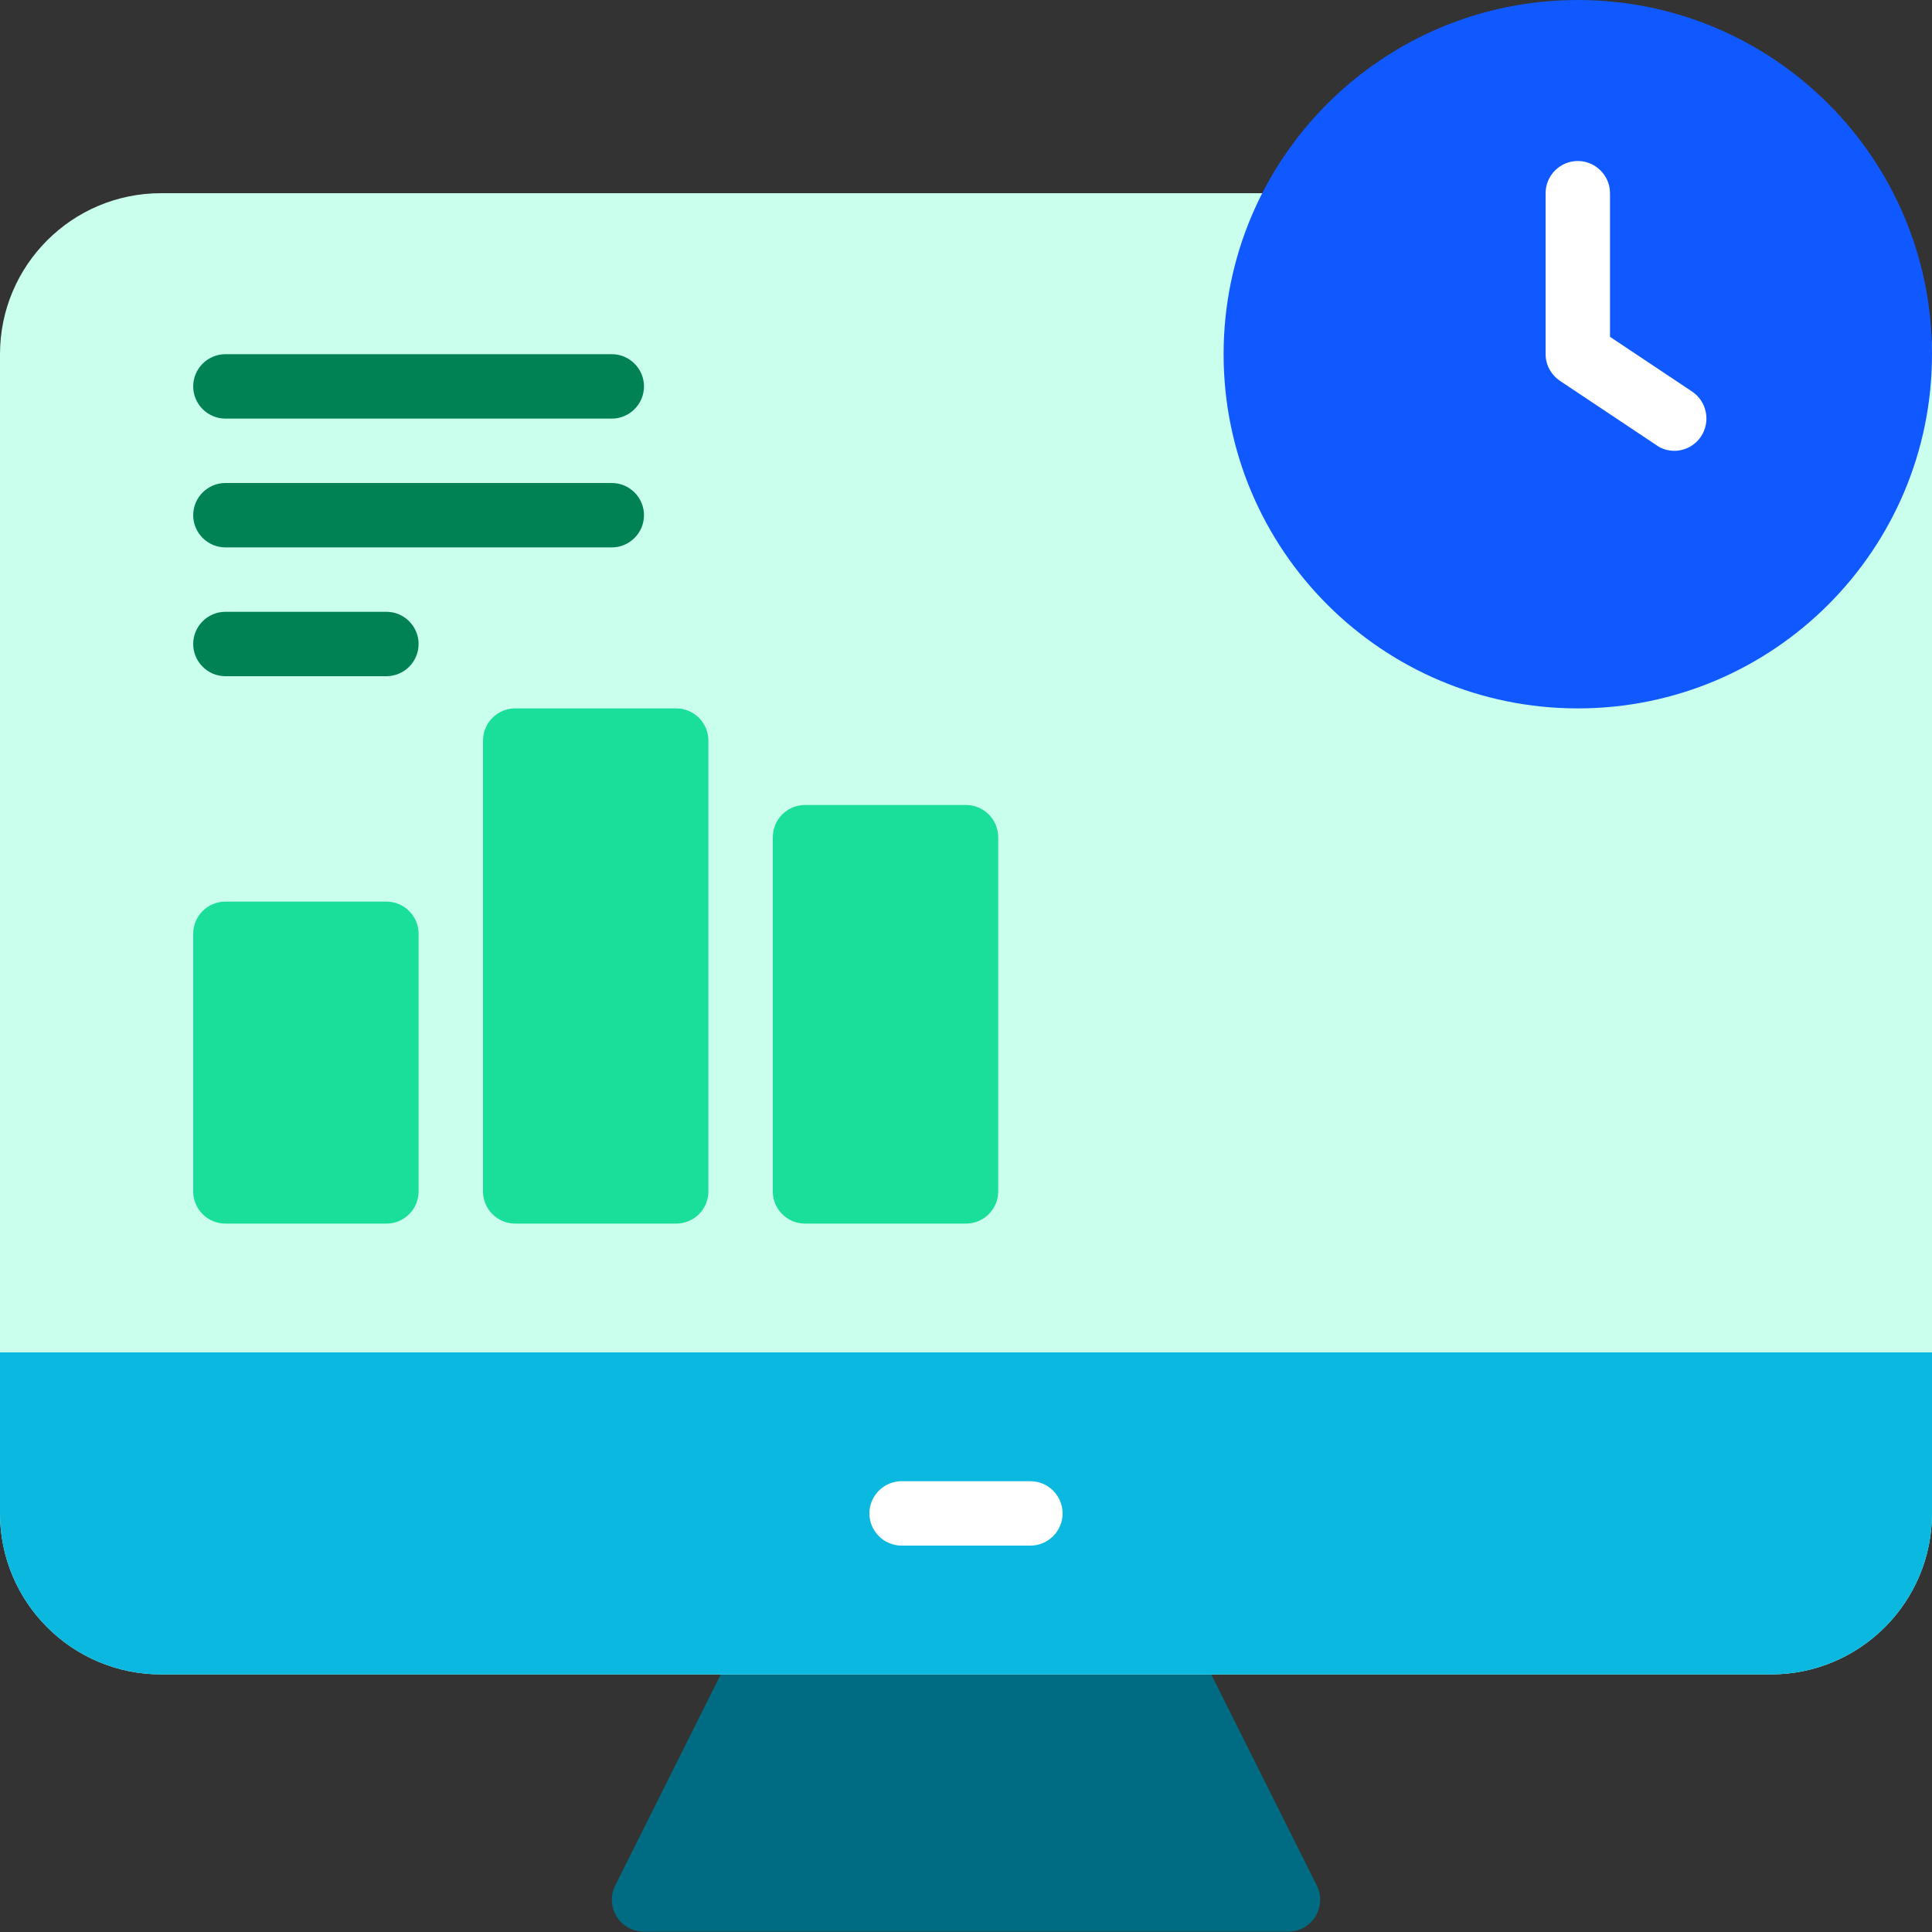
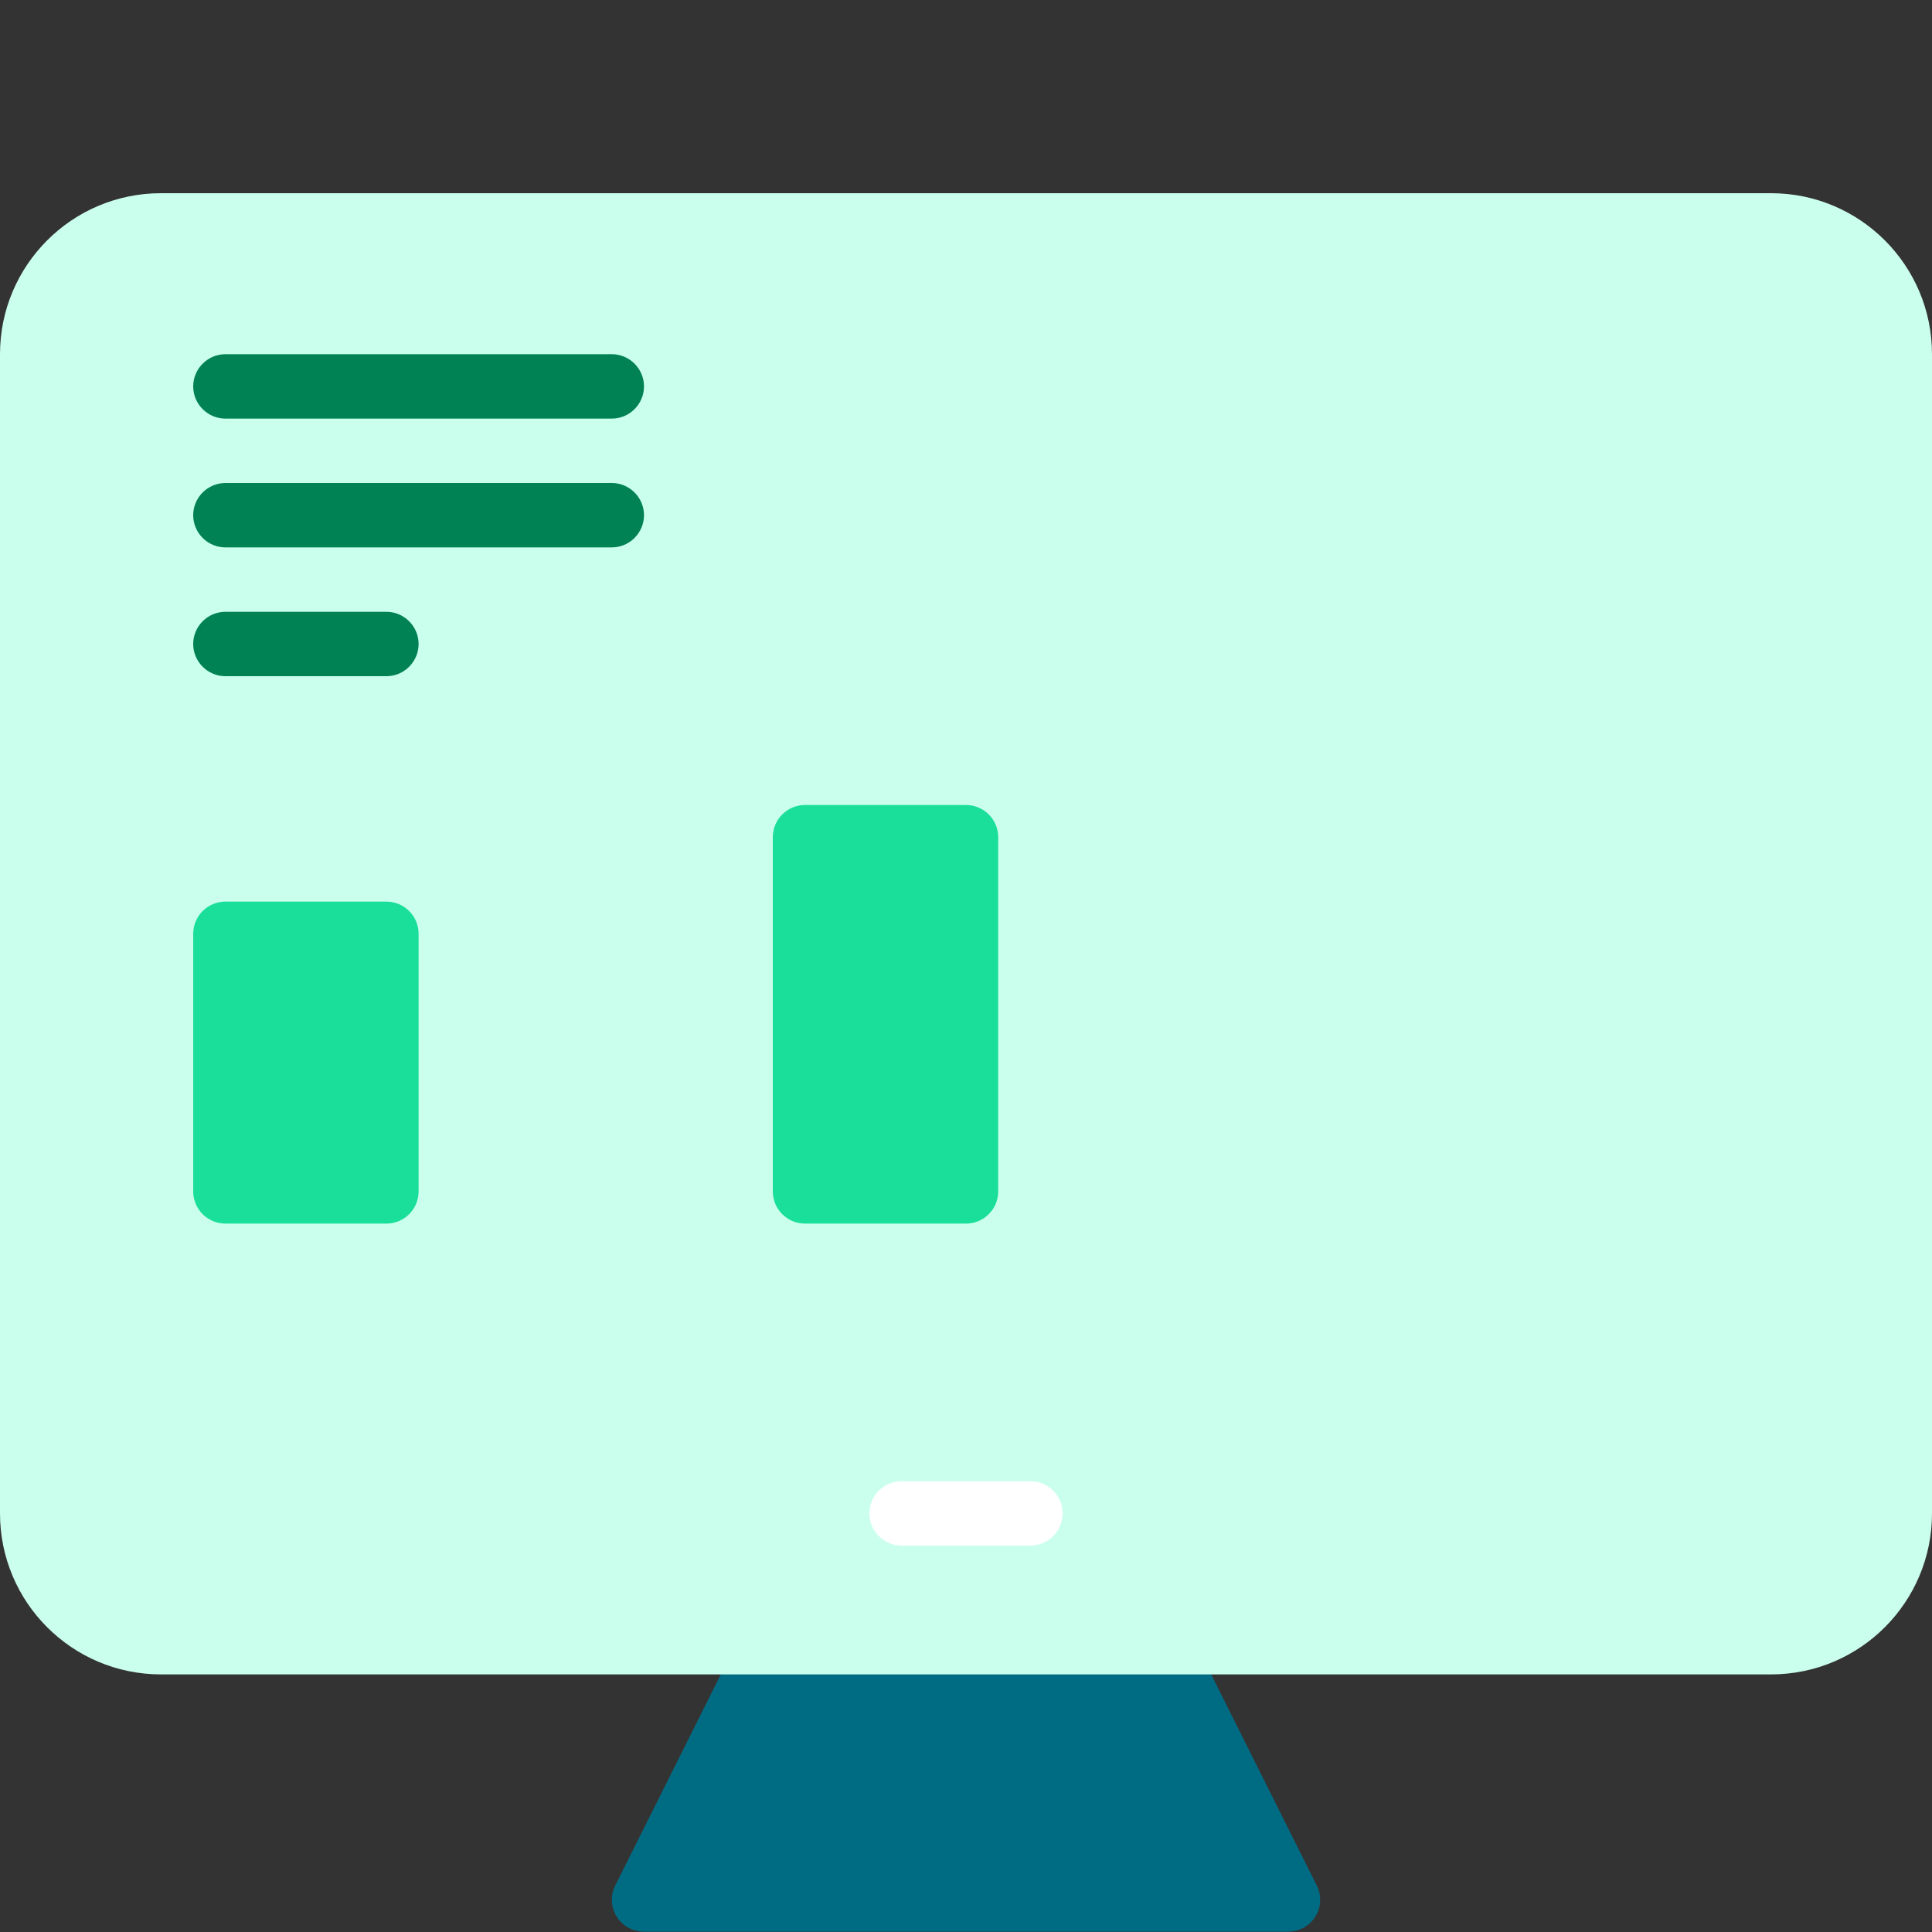
<svg xmlns="http://www.w3.org/2000/svg" width="60" height="60" viewBox="0 0 60 60" fill="none">
  <rect x="0" y="0" width="60" height="60" fill="#333333" stroke="none" />
  <path d="M40.89 58.55L36.89 50.55C36.807 50.385 36.68 50.246 36.523 50.149C36.366 50.052 36.185 50.001 36 50H24C23.62 50 23.28 50.21 23.11 50.55L19.11 58.55C18.95 58.86 18.97 59.23 19.15 59.52C19.33 59.81 19.65 59.99 20 59.99H40C40.35 59.99 40.67 59.81 40.85 59.52C41.03 59.23 41.05 58.86 40.89 58.55Z" fill="#006C84" />
  <path d="M55 6H5C2.239 6 0 8.239 0 11V47C0 49.761 2.239 52 5 52H55C57.761 52 60 49.761 60 47V11C60 8.239 57.761 6 55 6Z" fill="#CBFFED" />
-   <path d="M60 42H0V47C0 49.76 2.24 52 5 52H55C57.76 52 60 49.76 60 47V42Z" fill="#0BB8DF" />
  <path d="M32 48H28C27.45 48 27 47.55 27 47C27 46.45 27.45 46 28 46H32C32.55 46 33 46.45 33 47C33 47.55 32.55 48 32 48Z" fill="white" />
  <path d="M12 28H7C6.448 28 6 28.448 6 29V37C6 37.552 6.448 38 7 38H12C12.552 38 13 37.552 13 37V29C13 28.448 12.552 28 12 28Z" fill="#1ADF9A" />
-   <path d="M21 22H16C15.448 22 15 22.448 15 23V37C15 37.552 15.448 38 16 38H21C21.552 38 22 37.552 22 37V23C22 22.448 21.552 22 21 22Z" fill="#1ADF9A" />
  <path d="M30 25H25C24.448 25 24 25.448 24 26V37C24 37.552 24.448 38 25 38H30C30.552 38 31 37.552 31 37V26C31 25.448 30.552 25 30 25Z" fill="#1ADF9A" />
  <path d="M19 13H7C6.45 13 6 12.55 6 12C6 11.45 6.45 11 7 11H19C19.55 11 20 11.45 20 12C20 12.55 19.55 13 19 13ZM19 17H7C6.45 17 6 16.55 6 16C6 15.45 6.45 15 7 15H19C19.55 15 20 15.45 20 16C20 16.55 19.55 17 19 17ZM12 21H7C6.45 21 6 20.55 6 20C6 19.45 6.45 19 7 19H12C12.55 19 13 19.45 13 20C13 20.55 12.55 21 12 21Z" fill="#008254" />
-   <path d="M49 22C55.075 22 60 17.075 60 11C60 4.925 55.075 0 49 0C42.925 0 38 4.925 38 11C38 17.075 42.925 22 49 22Z" fill="#1058FF" />
-   <path d="M52 14C51.81 14 51.62 13.95 51.45 13.83L48.45 11.83C48.17 11.64 48 11.33 48 11V6C48 5.45 48.45 5 49 5C49.55 5 50 5.45 50 6V10.46L52.55 12.16C53.01 12.47 53.13 13.09 52.83 13.55C52.64 13.84 52.32 14 52 14Z" fill="white" />
</svg>